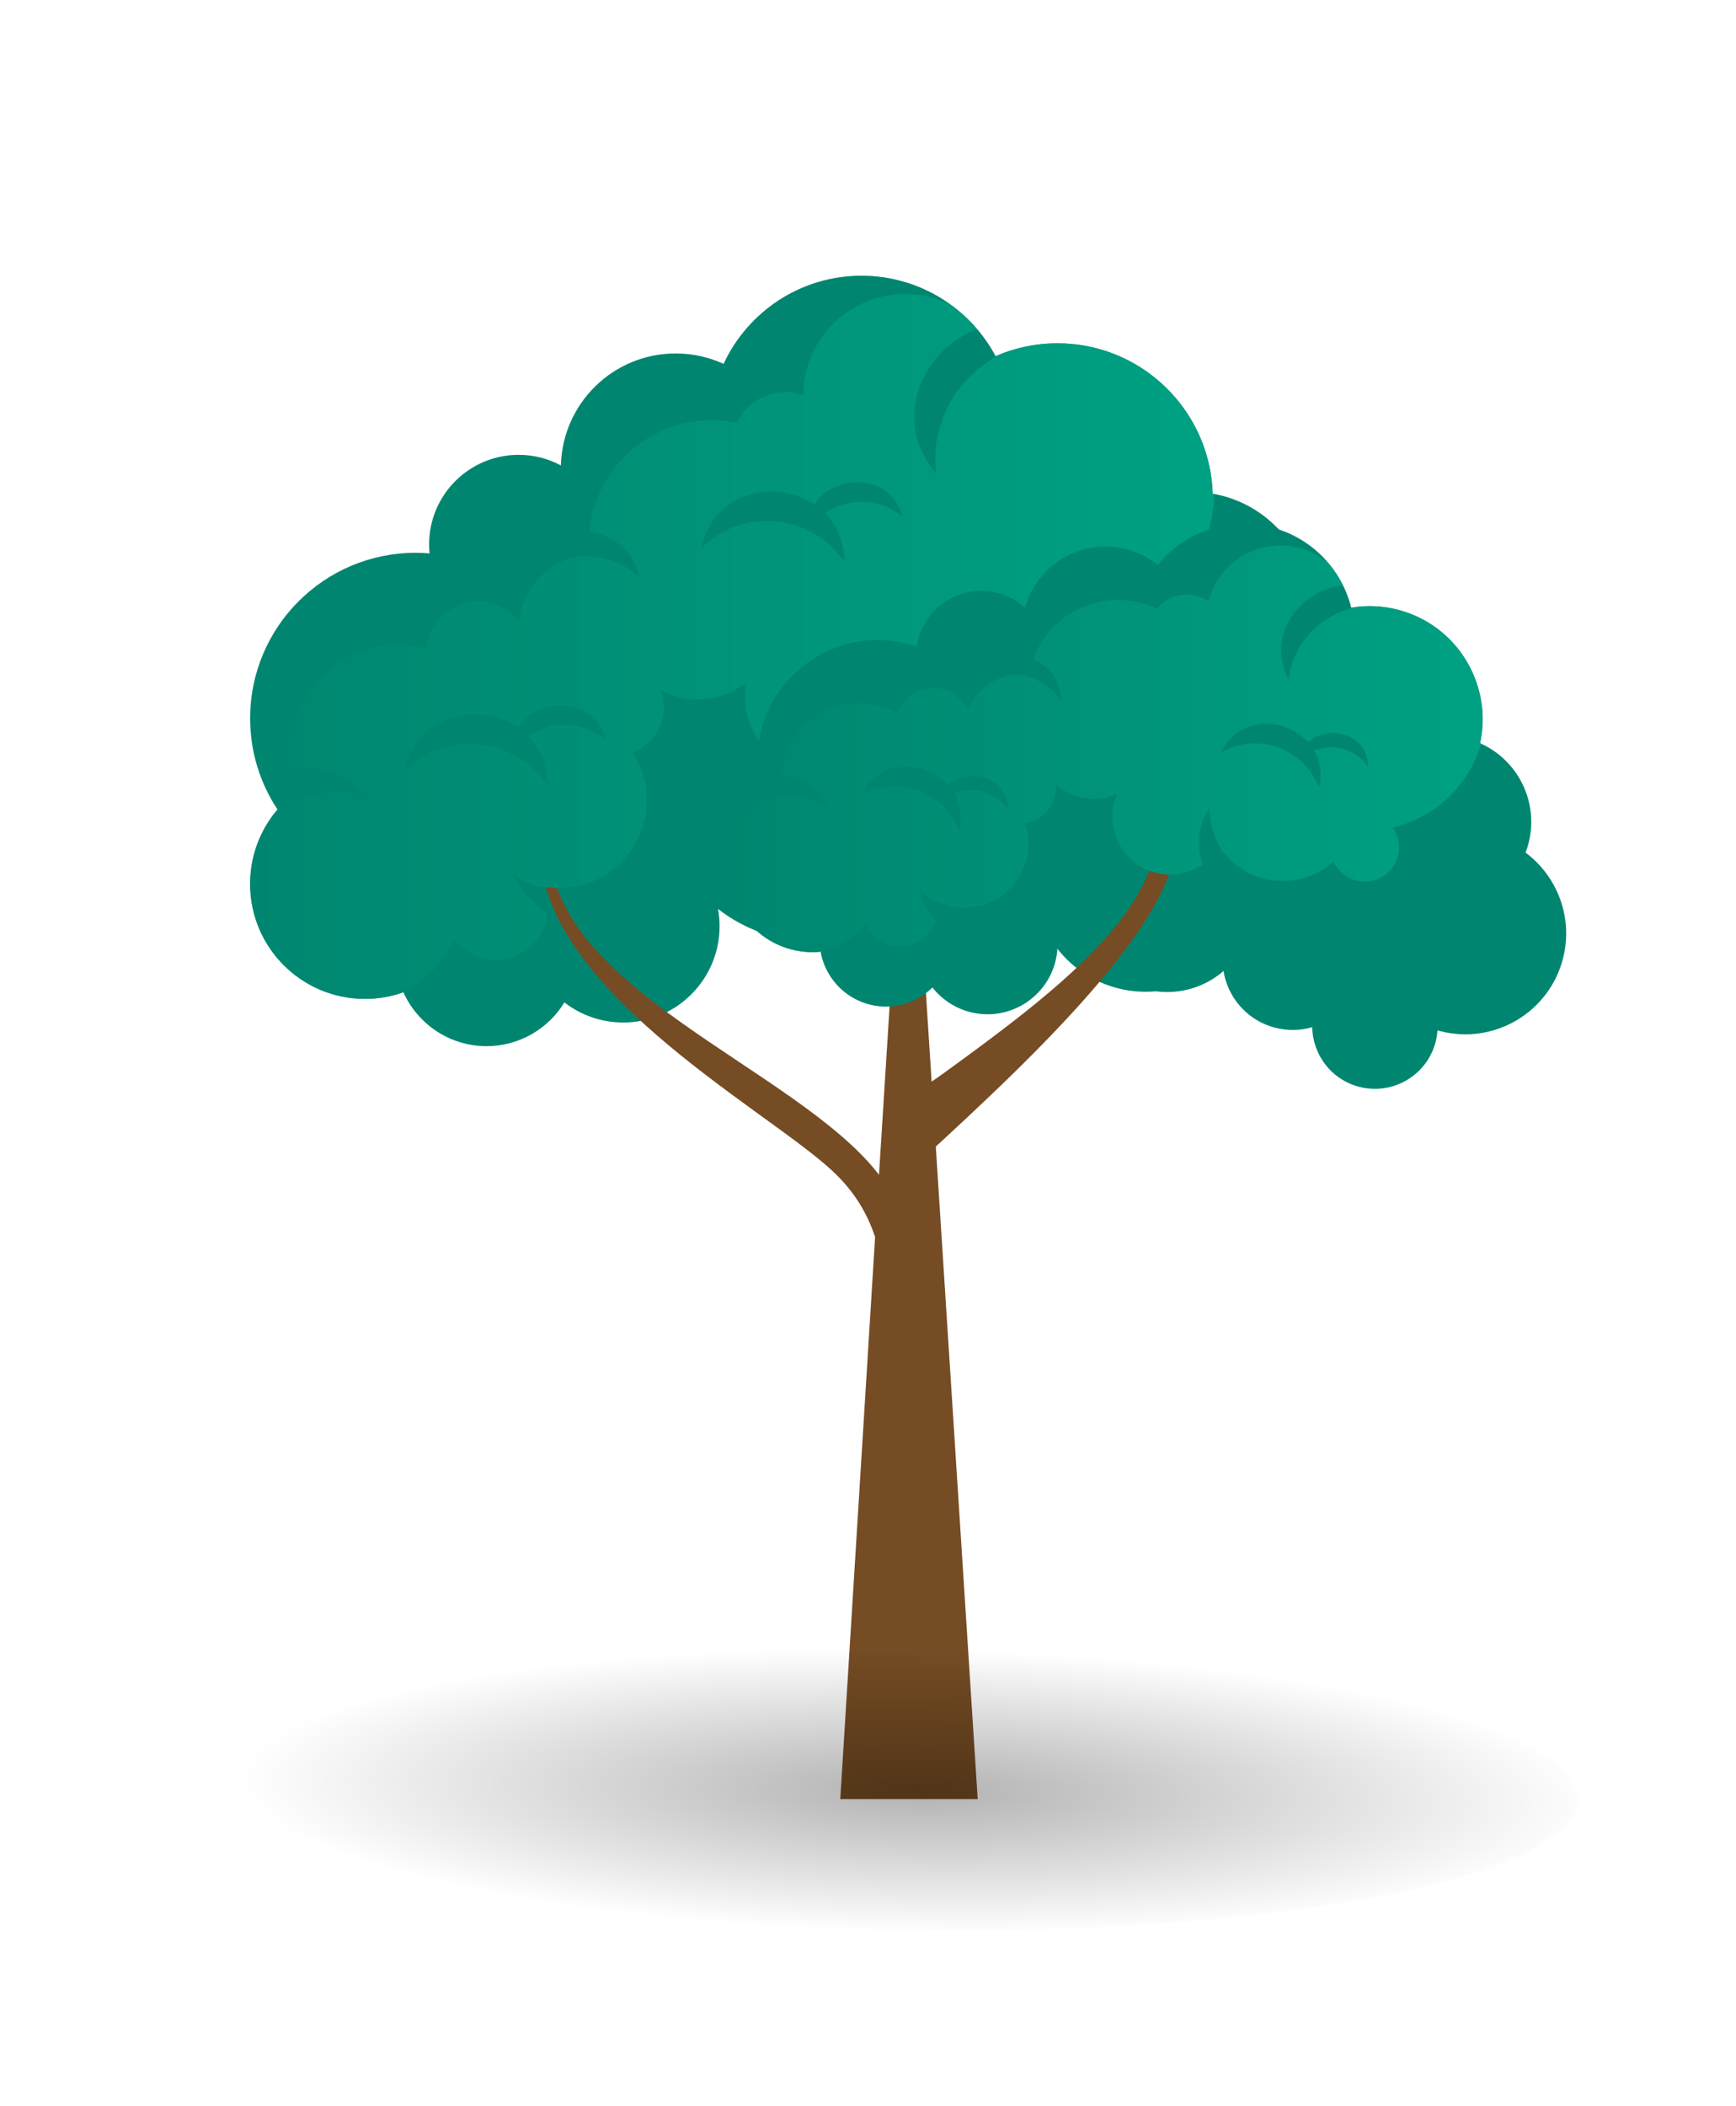
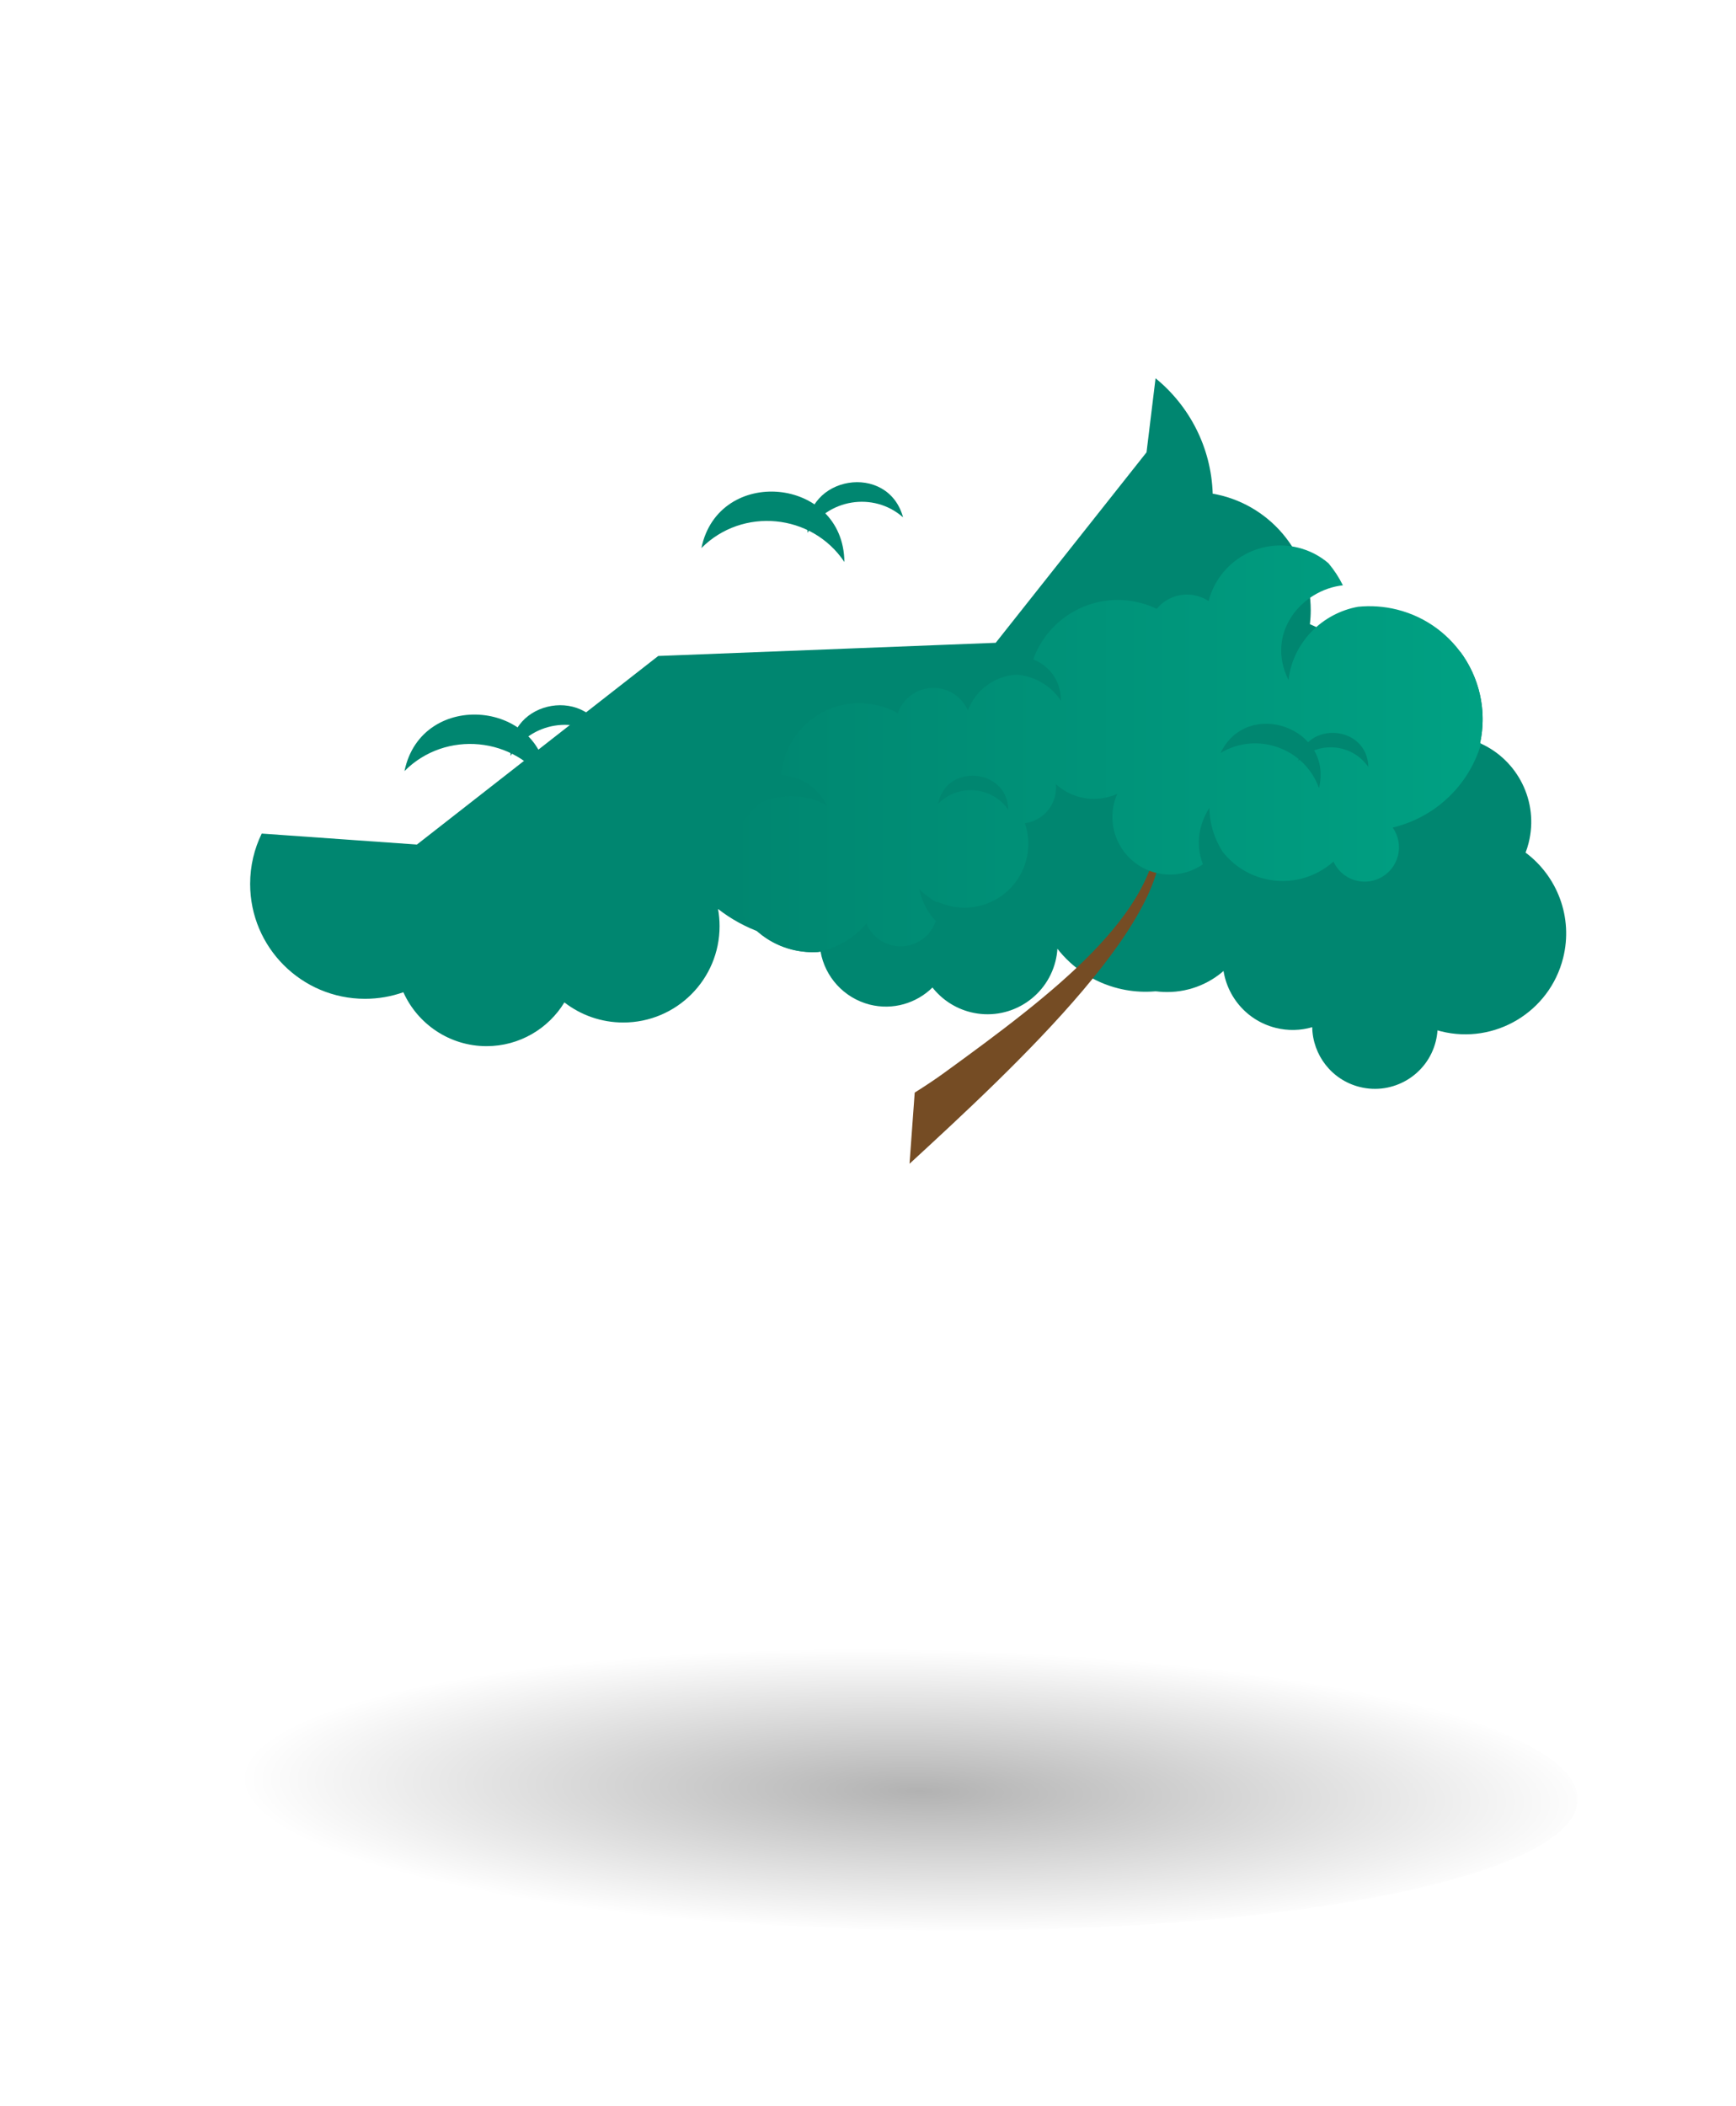
<svg xmlns="http://www.w3.org/2000/svg" version="1.1" x="0px" y="0px" viewBox="0 0 338.41 410.46" style="enable-background:new 0 0 338.41 410.46;" xml:space="preserve">
  <style type="text/css">
	.st0{fill:#EBD8EA;}
	.st1{opacity:0.3;fill-rule:evenodd;clip-rule:evenodd;fill:#9CECFF;}
	.st2{fill-rule:evenodd;clip-rule:evenodd;fill:#FDEED6;}
	.st3{opacity:0.3;fill:#9CECFF;}
	.st4{opacity:0.3;fill:#99D179;}
	.st5{fill-rule:evenodd;clip-rule:evenodd;fill:#EBD8EA;}
	.st6{fill:url(#SVGID_1_);}
	.st7{fill:url(#SVGID_00000017485630874504545220000003605008285576915861_);}
	.st8{fill:url(#SVGID_00000096049088903468738100000016660144911944443069_);}
	.st9{opacity:0.5;fill:#FFFFFF;}
	.st10{fill:#C9F0FF;}
	.st11{fill:none;stroke:#000000;stroke-width:3;stroke-miterlimit:10;}
	.st12{fill:#9B9A9A;}
	.st13{fill:url(#SVGID_00000111163022129337162560000011694441577985269917_);}
	.st14{fill:url(#SVGID_00000133531292438151803280000000597724076698259329_);}
	.st15{fill:url(#SVGID_00000058555221801186263500000005946325846169260182_);}
	.st16{fill:#EC0000;}
	.st17{fill:url(#SVGID_00000116919760653392177410000005271726619018113696_);}
	.st18{fill:#B0CD58;}
	.st19{fill:url(#SVGID_00000147211688517521566830000017773715527629434252_);}
	.st20{fill:#754311;}
	.st21{fill:url(#SVGID_00000069381465381212132240000013182583373713772953_);}
	.st22{fill:url(#SVGID_00000131364073708911085600000007314269023062848941_);}
	.st23{fill:url(#SVGID_00000142875255996318065360000002898089742676149679_);}
	.st24{fill:url(#SVGID_00000084504820440801583530000007011849346509046680_);}
	.st25{fill:url(#SVGID_00000049219619665650605580000007353622687442627481_);}
	.st26{fill:url(#SVGID_00000042729897364031499890000009736269101039122075_);}
	.st27{fill:url(#SVGID_00000130646941115173005090000003044364910990188734_);}
	.st28{fill:url(#SVGID_00000054233288491078970960000006973240551728940707_);}
	.st29{fill:url(#SVGID_00000083803996112403160290000010852325357180176264_);}
	.st30{fill:url(#SVGID_00000176004020782318289510000017448751124096522683_);}
	.st31{fill:url(#SVGID_00000121276552576994367400000017176305219314490276_);}
	.st32{fill:url(#SVGID_00000008855619843471673270000008976294040887770774_);}
	.st33{fill:url(#SVGID_00000067941605180445542800000004620559416317832610_);}
	.st34{fill:url(#SVGID_00000128447913863653665450000012572383078409860480_);}
	.st35{fill:url(#SVGID_00000095333946724416415490000001760477422405772974_);}
	.st36{fill:url(#SVGID_00000164494828865782387680000004491050986241639046_);}
	.st37{fill:url(#SVGID_00000167372351643305833630000011829076034961548180_);}
	.st38{fill:#FDEED6;}
	.st39{fill-rule:evenodd;clip-rule:evenodd;fill:#C9EFFF;}
	.st40{fill-rule:evenodd;clip-rule:evenodd;fill:#F3AB9C;}
	.st41{fill-rule:evenodd;clip-rule:evenodd;}
	.st42{fill-rule:evenodd;clip-rule:evenodd;fill:#E4AD8A;}
	.st43{fill-rule:evenodd;clip-rule:evenodd;fill:#F39910;}
	.st44{fill-rule:evenodd;clip-rule:evenodd;fill:#EC0000;}
	.st45{fill-rule:evenodd;clip-rule:evenodd;fill:#FFFFFF;}
	.st46{fill:url(#SVGID_00000076604825111155860990000003350113403541546626_);}
	.st47{fill:url(#SVGID_00000010994639630789757970000010101666264684679049_);}
	.st48{fill:#744110;}
	.st49{fill:#FFFFFF;}
	.st50{fill:#AD7C4F;}
	.st51{fill:url(#SVGID_00000183245300911593458960000004101089617622494857_);}
	.st52{fill:#1D1D1B;}
	.st53{fill:#F39910;}
	.st54{fill:url(#SVGID_00000183212700265407151320000013110323926147535291_);}
	.st55{fill:url(#SVGID_00000164477580341389931940000002413267310744985534_);}
	.st56{fill:url(#SVGID_00000049941707784673435630000014314766791165500038_);}
	.st57{fill:url(#SVGID_00000073691084844911118170000010100741843734544262_);}
	.st58{fill:url(#SVGID_00000165939925259239904820000007986642525082766524_);}
	.st59{fill:url(#SVGID_00000008110232171413680490000018081283814256702389_);}
	.st60{fill:#DADADA;}
	.st61{fill:#8B1881;}
	.st62{fill:#00A183;}
	.st63{clip-path:url(#SVGID_00000053522645582478141790000014615148760280350606_);}
	.st64{fill:#E4AD8A;}
	.st65{clip-path:url(#SVGID_00000026874930366227382640000010497326009869014148_);}
	.st66{fill:#333333;}
	.st67{fill:#FF0000;}
	.st68{fill:#CCCCCC;}
	.st69{clip-path:url(#SVGID_00000010308958939472464530000015145318370512162710_);}
	.st70{clip-path:url(#SVGID_00000146497919273486594760000000939220635990911414_);}
	.st71{fill:url(#SVGID_00000047058703116685583280000010207160835535375512_);}
	.st72{fill:url(#SVGID_00000093884057858111896250000008977669229010045065_);}
	.st73{fill:#F4A680;}
	.st74{fill:none;}
	.st75{fill:#E6E6E6;}
	.st76{fill:#C6C2C2;}
	.st77{fill:#E8E8E8;}
	.st78{fill:#808080;}
	.st79{fill:#925F32;}
	.st80{display:none;fill:#151C28;}
	.st81{fill:#27324D;}
	.st82{fill:#1D293F;}
	.st83{enable-background:new    ;}
	.st84{fill:#B7B6B6;}
	.st85{fill:#4D4D4D;}
	.st86{fill:#2A3756;}
	.st87{fill:#C7C9C9;}
	.st88{fill:#5E72BC;}
	.st89{fill:#4A990D;}
	.st90{fill:#EDD600;}
	.st91{fill:#F2F2F2;}
	.st92{fill:#1139A8;}
	.st93{fill:url(#SVGID_00000114039475379160064570000016761105597770576062_);}
	.st94{fill:url(#SVGID_00000050651263040599704860000017138774333179539083_);}
	.st95{fill:#71706F;}
	.st96{fill:url(#SVGID_00000031922457692219573110000017558890083168503955_);}
	.st97{fill:url(#SVGID_00000145766324211416566860000009602027722422683778_);}
	.st98{fill:#008000;}
	.st99{fill:#565656;}
	.st100{fill:#FFBA93;}
	.st101{fill:#800080;}
	.st102{opacity:0.15;fill:#1C1A1A;enable-background:new    ;}
	.st103{fill:#AA775E;}
	.st104{fill:#754C24;}
	.st105{fill:url(#SVGID_00000021808851478621623720000004531008307650256001_);}
	.st106{fill:url(#XMLID_00000085944785765247942080000008223891366445492619_);}
	.st107{fill:url(#XMLID_00000017491552506427350090000004568507939488037504_);}
	.st108{fill:url(#XMLID_00000124159610076922322790000007332491351474547890_);}
	.st109{fill:url(#XMLID_00000100363253177450176760000015476319884163309973_);}
	.st110{fill:url(#XMLID_00000002352268737267032240000003651769440596526771_);}
	.st111{fill:url(#SVGID_00000063621941362064540450000016770454103423903632_);}
	.st112{fill:url(#XMLID_00000014606941564517270580000005630266213125812909_);}
	.st113{fill:url(#XMLID_00000156579607743275365590000005051039837094975877_);}
	.st114{fill:url(#XMLID_00000036957208998672826070000005944516684771151273_);}
	.st115{fill:url(#XMLID_00000076593761623658308880000002523020313061250479_);}
	.st116{fill:url(#XMLID_00000151534042188231981410000003615340769762711474_);}
	.st117{fill:url(#SVGID_00000143580724881809644100000001842651361248820665_);}
	.st118{fill:url(#SVGID_00000093160266053529255560000006247181023189455530_);}
	.st119{fill:url(#SVGID_00000178905624452998981160000003775920417523607487_);}
	.st120{fill:url(#XMLID_00000139285272880038565860000007720914091169670310_);}
	.st121{fill:url(#XMLID_00000113317687111434439230000004057836516100956039_);}
	.st122{fill:url(#XMLID_00000081623839065007261520000014741523714185262749_);}
	.st123{fill:url(#XMLID_00000019656621996778227740000014649138538672876175_);}
	.st124{fill:url(#XMLID_00000106109132925476905250000003459583951548925600_);}
	.st125{fill:url(#SVGID_00000062193485690472918520000004624116588970466194_);}
	.st126{fill:url(#XMLID_00000181794338145990845700000013228899092182652837_);}
	.st127{fill:url(#XMLID_00000016770613548667459660000017698150457036154293_);}
	.st128{fill:url(#XMLID_00000115493008590915333190000007280642293139786419_);}
	.st129{fill:url(#XMLID_00000006685552047055021640000006136960839247041685_);}
	.st130{fill:url(#XMLID_00000049927346908264641590000001071389937942989710_);}
	.st131{fill:url(#SVGID_00000127029326569926493510000001780293800098458548_);}
	.st132{fill:none;stroke:#FFFFFF;stroke-width:2;stroke-miterlimit:10;}
	.st133{fill:#79176F;}
	.st134{opacity:0.2;}
	.st135{fill:#707777;}
	.st136{fill:#E1E0E0;}
	.st137{fill:#B2C0CF;}
	.st138{fill:#D14B39;}
	.st139{fill:#575555;}
	.st140{fill:#C6C5C5;}
	.st141{fill:#EDECEC;}
	.st142{fill:#E53429;}
	.st143{fill:#3C3C3B;}
	.st144{clip-path:url(#SVGID_00000112596781259605383520000003991598060683747749_);}
	.st145{fill:#B0CE60;}
	.st146{clip-path:url(#SVGID_00000013896994128621102530000014810536939408873361_);}
	.st147{fill:url(#SVGID_00000176018617019758815900000000090170108968064948_);}
	.st148{fill-rule:evenodd;clip-rule:evenodd;fill:#1D1D1B;}
	.st149{fill-rule:evenodd;clip-rule:evenodd;fill:#5F5938;}
	.st150{fill-rule:evenodd;clip-rule:evenodd;fill:#EBE59F;}
	.st151{fill-rule:evenodd;clip-rule:evenodd;fill:#D7D08D;}
	.st152{fill-rule:evenodd;clip-rule:evenodd;fill:#B2AA6F;}
	.st153{fill-rule:evenodd;clip-rule:evenodd;fill:#D8D8D8;}
	.st154{fill-rule:evenodd;clip-rule:evenodd;fill:#C5C5C4;}
	.st155{fill-rule:evenodd;clip-rule:evenodd;fill:#858585;}
	
		.st156{clip-path:url(#SVGID_00000094599365833540547980000017031190623569307789_);fill-rule:evenodd;clip-rule:evenodd;fill:#EC0000;}
	
		.st157{clip-path:url(#SVGID_00000079462198673432743310000012481909282335830145_);fill-rule:evenodd;clip-rule:evenodd;fill:#EC0000;}
	.st158{fill:#638E59;}
	.st159{fill:url(#SVGID_00000075856665030704977590000013850900797698847648_);}
	.st160{fill:url(#SVGID_00000083060450245490892820000003390660684540210821_);}
	.st161{fill:#368DBC;}
	.st162{fill:url(#SVGID_00000092415630963611147650000008029859923945237404_);}
	.st163{fill:#FFFFFF;stroke:#000000;stroke-width:3;stroke-miterlimit:10;}
	.st164{fill:url(#SVGID_00000147212553445025355910000015490886696110122167_);}
	.st165{fill:url(#SVGID_00000176024410792231158700000011629190841724386992_);}
	.st166{fill:#B3B3B3;}
	.st167{fill:#FFFFFF;stroke:#4D4D4D;stroke-width:5;stroke-miterlimit:10;}
	.st168{fill:url(#SVGID_00000115475214684604398490000004286190081623578249_);}
	.st169{fill:url(#SVGID_00000090266609601733036800000001538612301181664658_);}
	.st170{fill:url(#SVGID_00000110433675441848719370000015301401297813589687_);}
	.st171{fill:url(#SVGID_00000179646502207563484400000004654862174663766934_);}
	.st172{fill:url(#SVGID_00000098202190093797278270000014028251562965933502_);}
	.st173{fill:url(#SVGID_00000081621949822356006950000007856715885097054363_);}
	.st174{fill:url(#SVGID_00000081611613454883370090000000898777853309238181_);}
	.st175{fill:url(#SVGID_00000005267920635513579310000000226785166806406039_);}
	.st176{fill:url(#SVGID_00000009565509797625948910000009986517287110238094_);}
	.st177{fill:url(#SVGID_00000145767727679304682630000018330531950042355102_);}
	.st178{clip-path:url(#SVGID_00000121241061967922526440000016171427162123898546_);}
	.st179{fill:url(#SVGID_00000181065726880136989320000015486883205934750090_);}
	.st180{fill-rule:evenodd;clip-rule:evenodd;fill:#ECC7B4;}
	.st181{fill:url(#SVGID_00000169560222695225197570000002256706602676666240_);}
	.st182{fill:#A65D4A;}
	.st183{fill:#B3824C;}
	.st184{clip-path:url(#SVGID_00000121241061967922526440000016171427162123898546_);fill:#F39910;}
	
		.st185{clip-path:url(#SVGID_00000121241061967922526440000016171427162123898546_);fill:url(#SVGID_00000114049230266808521840000014254264563652052104_);}
	.st186{fill:#F37E08;}
	.st187{fill:#BD5018;}
	.st188{fill:#872A22;}
	.st189{fill:#583029;}
	.st190{fill:#8B462C;}
	.st191{fill:url(#SVGID_00000089535551554290433270000001574837851104100001_);}
	.st192{fill:url(#SVGID_00000157995012675050340820000006011824627810125465_);}
	.st193{fill:url(#SVGID_00000133493590783208038310000000329359340514796478_);}
	.st194{fill:url(#SVGID_00000116942015309362895600000005800872179868437401_);}
	.st195{clip-path:url(#SVGID_00000026870961229131532640000009728410837268364939_);}
	.st196{fill:#FFC18A;}
	.st197{fill:none;stroke:#FF6F61;stroke-width:2.784;stroke-miterlimit:10;}
	.st198{fill:#FFB98D;}
	.st199{clip-path:url(#SVGID_00000008843673579337595710000016096214522188408966_);}
	.st200{fill:none;stroke:#FF6F61;stroke-width:1.774;stroke-miterlimit:10;}
	.st201{fill:url(#SVGID_00000053522960080009866800000014954023940261459608_);}
	.st202{fill-rule:evenodd;clip-rule:evenodd;fill:#F3AE91;}
	.st203{fill:#F3AE91;}
	.st204{fill:#FFFFFF;stroke:#808080;stroke-width:6;stroke-miterlimit:10;}
	.st205{fill:url(#SVGID_00000081637659012521771060000014901996530610434944_);}
	.st206{fill:url(#SVGID_00000027575124901310472940000005175898116426434738_);}
	.st207{fill:url(#SVGID_00000112593703818229234300000006269792837365346972_);}
	.st208{fill:url(#SVGID_00000044865978031677805810000006227867385828434819_);}
	.st209{fill:#666666;}
	.st210{fill:#999999;}
	.st211{fill:url(#SVGID_00000177460527825180826350000000597956032859129512_);}
	.st212{fill:url(#SVGID_00000037653896067436053700000003752243067177374616_);}
	.st213{fill:url(#SVGID_00000052068509361533808700000014568072870116876422_);}
	.st214{fill:url(#SVGID_00000100380280848123204000000008114237995440782472_);}
	.st215{clip-path:url(#SVGID_00000163065068239514800740000009272741824624694449_);}
	.st216{fill:#603813;}
	.st217{fill:url(#SVGID_00000036213340257780788490000011335590888117744570_);}
	.st218{fill:url(#SVGID_00000131338652405356055250000004850036015944620683_);}
	.st219{fill:url(#SVGID_00000000183645755343475750000017491675550416421551_);}
	.st220{clip-path:url(#SVGID_00000070811628249426198770000013853987901893073331_);}
	.st221{fill:#F2F2F2;stroke:#4D4D4D;stroke-width:4.209;stroke-miterlimit:10;}
	.st222{fill:none;stroke:#808080;stroke-width:0.902;stroke-miterlimit:10;}
	.st223{fill:#C69C6D;}
	.st224{fill:#6B0080;}
	.st225{fill:none;stroke:#000000;stroke-width:5;stroke-miterlimit:10;}
	.st226{fill:none;stroke:#000000;stroke-width:5.411;stroke-miterlimit:10;}
	.st227{fill:#C7C0B6;}
	.st228{fill:#F0E5DB;}
	.st229{fill:#EDE4D9;}
	.st230{fill:#BAB4AA;}
	.st231{fill:#9E9380;}
	.st232{fill:none;stroke:#000000;stroke-width:2.635;stroke-miterlimit:10;}
	.st233{fill:#008670;}
	.st234{fill:none;stroke:#000000;stroke-width:4.434;stroke-miterlimit:10;}
	.st235{fill:url(#SVGID_00000134228299358058902750000000109913897709813121_);}
	.st236{fill:url(#SVGID_00000121262101034209215750000009068477047065744570_);}
	.st237{fill:url(#SVGID_00000122695994880458167490000004029354378411092920_);}
	.st238{fill:url(#SVGID_00000026160472724685129150000008992001188741919905_);}
	.st239{fill:url(#SVGID_00000082349368262411483850000013257872789015758783_);}
	.st240{fill:url(#SVGID_00000168830848006004452970000004106055467724249482_);}
	.st241{fill:#FFFFFF;stroke:#000000;stroke-width:5;stroke-miterlimit:10;}
	.st242{fill:#562070;}
	.st243{fill:url(#SVGID_00000033328327844636172320000013816753630877318792_);}
	.st244{fill:url(#SVGID_00000140694996051282110910000018400293202041302676_);}
	
		.st245{clip-path:url(#SVGID_00000019648057811950636060000018115214871660439464_);fill-rule:evenodd;clip-rule:evenodd;fill:#C9EFFF;}
	.st246{clip-path:url(#SVGID_00000019648057811950636060000018115214871660439464_);}
	.st247{fill:url(#SVGID_00000148650853053926442780000017222407907202855811_);}
	.st248{fill:url(#SVGID_00000133508707805977730330000018185811555675731848_);}
	.st249{fill:#F5F5F5;}
	.st250{opacity:0.25;fill:#221F20;}
	.st251{fill:#7D5C40;}
	.st252{fill:#C6C6C5;}
	.st253{fill:#EFEFEF;}
	.st254{opacity:0.25;}
	.st255{fill:#221F20;}
	.st256{fill:#2F374C;stroke:#5C6272;stroke-width:1.825;stroke-miterlimit:10;}
	.st257{fill:none;stroke:#5C6272;stroke-width:1.825;stroke-miterlimit:10;}
	.st258{clip-path:url(#SVGID_00000164473165384641627050000017925736408693492100_);}
	.st259{fill:#74A869;}
	.st260{clip-path:url(#SVGID_00000005965697444474132240000018276387854851371189_);}
	.st261{fill:url(#SVGID_00000108991129987120654520000003394345854994548375_);}
	.st262{fill:url(#SVGID_00000005954052253413565090000002123656408644207766_);}
	.st263{clip-path:url(#SVGID_00000061461306905253778810000001000034190850157699_);}
	.st264{fill:url(#SVGID_00000158003200895264134250000018350407626887806856_);}
	
		.st265{clip-path:url(#SVGID_00000019648057811950636060000018115214871660439464_);fill-rule:evenodd;clip-rule:evenodd;fill:none;}
	.st266{fill:none;stroke:#FFFFFF;stroke-width:3.028;stroke-linecap:round;stroke-linejoin:round;stroke-miterlimit:10;}
	.st267{fill:#9C9B9B;}
	.st268{fill:#2F374C;stroke:#5C6272;stroke-width:0.977;stroke-miterlimit:10;}
	.st269{fill:none;stroke:#5C6272;stroke-width:0.977;stroke-miterlimit:10;}
	.st270{clip-path:url(#SVGID_00000067942034705162216050000009140955625164289166_);}
	.st271{clip-path:url(#SVGID_00000016794459574835037080000010602535330318267284_);}
	.st272{clip-path:url(#SVGID_00000044146146799188718800000014713823893661842828_);}
	.st273{clip-path:url(#SVGID_00000000913078435492467360000001931906791990967480_);}
	.st274{clip-path:url(#SVGID_00000120544225439255251680000006736647185602899346_);}
	.st275{fill:url(#SVGID_00000097463339172362014990000017042281412431109267_);}
	.st276{fill:url(#SVGID_00000126315969629139319990000007069526529018549682_);}
	.st277{fill:#00A183;stroke:#000000;stroke-width:3;stroke-miterlimit:10;}
	.st278{fill:#EC0000;stroke:#000000;stroke-width:3;stroke-miterlimit:10;}
	.st279{fill:#B3DBCC;stroke:#000000;stroke-width:3;stroke-miterlimit:10;}
	.st280{fill:#008670;stroke:#000000;stroke-width:3;stroke-miterlimit:10;}
	.st281{clip-path:url(#SVGID_00000176764556564479199670000001169693104621878927_);}
	.st282{fill:#575756;}
	.st283{clip-path:url(#SVGID_00000000929680886180421470000015760896148050057880_);}
	.st284{fill:#2F374C;stroke:#5C6272;stroke-width:0.564;stroke-miterlimit:10;}
	.st285{fill:none;stroke:#5C6272;stroke-width:0.564;stroke-miterlimit:10;}
	.st286{clip-path:url(#SVGID_00000156571391868336702220000005582898716020694188_);}
	.st287{clip-path:url(#SVGID_00000003795842452867226900000013671468198094739885_);}
	.st288{clip-path:url(#SVGID_00000003063286000663528760000012608500125579473582_);}
	.st289{fill:url(#SVGID_00000028325658382899949110000010458081570046429585_);}
	.st290{fill:url(#SVGID_00000000203514525797445330000017918137762185809337_);}
	.st291{fill:url(#SVGID_00000003807366736997036480000013170814083132393350_);}
	.st292{fill-rule:evenodd;clip-rule:evenodd;fill:#E6E6E6;}
	.st293{fill-rule:evenodd;clip-rule:evenodd;fill:none;}
	.st294{fill:url(#SVGID_00000096769491013506457290000012080573391849994116_);}
	.st295{fill:url(#SVGID_00000169557325547401492940000010766114657019293338_);}
	.st296{fill:url(#SVGID_00000029757878878663154400000013068074823661865655_);}
	.st297{fill-rule:evenodd;clip-rule:evenodd;fill:#F2F2F2;}
	.st298{fill-rule:evenodd;clip-rule:evenodd;fill:#8B1881;}
	.st299{fill-rule:evenodd;clip-rule:evenodd;fill:#B3824C;}
	.st300{fill-rule:evenodd;clip-rule:evenodd;fill:#925F32;}
	.st301{clip-path:url(#SVGID_00000054959750763084245760000005424835695655484056_);}
	.st302{fill:url(#SVGID_00000024684202435641433700000013554481764213013163_);}
	.st303{fill:url(#SVGID_00000033338330403672455750000009154925061664423353_);}
	.st304{fill:url(#SVGID_00000093866739336053106040000013750001215023768738_);}
	.st305{fill:url(#SVGID_00000123420651383948400190000007516892503861217463_);}
	.st306{fill:url(#SVGID_00000002344258775035254200000001657606465236171141_);}
	.st307{fill:url(#SVGID_00000064350548113813201400000013689782519296221335_);}
	.st308{clip-path:url(#SVGID_00000165222774641536009570000015474686688263928968_);}
	.st309{fill:url(#SVGID_00000069372004414706083180000013271270590980817564_);}
	.st310{fill:url(#SVGID_00000153672771600730400570000012070136832752266160_);}
	.st311{clip-path:url(#SVGID_00000145017419464908605230000012321741715978426276_);}
	.st312{fill:url(#SVGID_00000106122729103851347910000005618909466690092169_);}
	.st313{clip-path:url(#SVGID_00000003089511785447846090000015260470733059893670_);}
	.st314{fill:url(#SVGID_00000070079499670726225120000016304351136903605395_);}
	.st315{clip-path:url(#SVGID_00000061432439088433926160000002935845061662028691_);}
	.st316{fill:url(#SVGID_00000013194197951278639140000001557088655261957055_);}
	.st317{fill:url(#SVGID_00000025438536915292440060000008688273682448329148_);}
	.st318{clip-path:url(#SVGID_00000103223596715783619960000010834399216386740671_);}
	.st319{fill:#0098D4;}
	.st320{fill:#DECA12;}
	.st321{fill:#D8D8D8;}
	.st322{fill:none;stroke:#FF8B00;stroke-width:5.231;stroke-linejoin:round;stroke-miterlimit:10;}
	.st323{fill:#FF8B00;}
	.st324{fill:#E5E5E5;}
	.st325{fill:#B2B2B2;}
	.st326{fill:url(#SVGID_00000004513827359154315830000010840150673565868199_);}
	.st327{fill:#404041;}
	.st328{fill:none;stroke:#F39910;stroke-width:4.576;stroke-miterlimit:10;}
	.st329{fill:none;stroke:#800080;stroke-width:4.576;stroke-linecap:round;stroke-miterlimit:10;}
	.st330{opacity:0.3;fill:url(#SVGID_00000047759907840552179110000000254513779293095602_);}
	.st331{opacity:0.3;fill:url(#SVGID_00000065758546900788849690000009187751355399427234_);}
	.st332{fill-rule:evenodd;clip-rule:evenodd;fill:#DB9900;}
	.st333{fill-rule:evenodd;clip-rule:evenodd;fill:#FF9E55;}
	.st334{fill:#677980;}
	.st335{opacity:0.2;fill:#6B0080;}
	.st336{fill:#7D4895;}
	.st337{fill:none;stroke:#B3B3B3;stroke-width:4.181;stroke-linecap:round;stroke-miterlimit:10;}
	.st338{fill:url(#SVGID_00000119798418825391447480000016998429613341695395_);}
	.st339{fill:#65390B;}
	.st340{fill:#E5352C;}
	.st341{fill:url(#SVGID_00000178889706733368724160000006934033726831015328_);}
	.st342{fill:#744212;}
	.st343{fill:#C1534D;}
	.st344{fill:none;stroke:#FF8B00;stroke-width:5.667;stroke-linejoin:round;stroke-miterlimit:10;}
	.st345{clip-path:url(#SVGID_00000108301795657395321680000004710321339690216609_);}
	.st346{fill:url(#SVGID_00000115503950919600368300000006170965390214335378_);}
	.st347{fill:url(#SVGID_00000011007891813442165710000010439309392571730873_);}
	.st348{fill:none;stroke:#000000;stroke-width:2;stroke-miterlimit:10;}
	.st349{fill:#FFFFFF;stroke:#000000;stroke-width:2;stroke-miterlimit:10;}
	.st350{fill:url(#SVGID_00000098925788195661488710000016001691746550287007_);}
	.st351{fill:url(#SVGID_00000108293981424816257670000010263146402601043116_);}
	.st352{fill:url(#SVGID_00000094581639433517174060000015233838515531326106_);}
	.st353{fill:url(#SVGID_00000164505868167577013860000004410169420712619160_);}
	.st354{fill:url(#SVGID_00000139270771467287861200000016618735272530453693_);}
	.st355{fill:url(#SVGID_00000062891408227138354260000001954911179975433382_);}
	.st356{fill:url(#SVGID_00000022546593916266984670000016410793545843898283_);}
	.st357{fill:url(#SVGID_00000052069125488927255110000003309541417930414722_);}
	.st358{fill:url(#SVGID_00000064322692110379719860000006694607696359956365_);}
	.st359{fill:url(#SVGID_00000132070730864137460720000000861927898249052843_);}
	.st360{fill:url(#SVGID_00000170977249930907572400000016354305086017251256_);}
	.st361{fill:url(#SVGID_00000023990186158503130060000017936253136231335350_);}
	.st362{fill:url(#SVGID_00000176014482539896398780000000397650480333584820_);}
	.st363{fill:url(#SVGID_00000162329254834986002320000002915269095052414867_);}
	.st364{fill:url(#SVGID_00000052798315918655684310000012123694954661330848_);}
	.st365{fill:url(#SVGID_00000098197399371236480900000001014987710064195241_);}
	.st366{fill:url(#SVGID_00000098909768400133567280000002404503806025527424_);}
	.st367{fill:url(#SVGID_00000070102696592285781500000002168465513253183625_);}
	.st368{fill:url(#SVGID_00000106126360212331971080000004177894954676945309_);}
	.st369{fill:url(#SVGID_00000000910334202333846210000010988953148375262350_);}
	.st370{fill:url(#SVGID_00000103262354462086168810000004955913893486616461_);}
	.st371{fill:url(#SVGID_00000000938540908395054780000008740507728415562388_);}
	.st372{fill:url(#SVGID_00000016762189483935183100000009229863485362205347_);}
	.st373{fill:url(#SVGID_00000106133297821815064960000014253704525254444683_);}
	.st374{fill:url(#SVGID_00000144333404209297680470000016717172533523457195_);}
	.st375{fill:url(#SVGID_00000180355024566551383580000005003022838792559806_);}
	.st376{fill:url(#SVGID_00000130638056752761601660000016776069088528893366_);}
	.st377{fill:url(#SVGID_00000027596519696194644080000005710581450553668018_);}
	.st378{fill:url(#SVGID_00000022542285975404163370000009157577412455334030_);}
	.st379{fill:url(#SVGID_00000016776529525306961420000001018165086147250319_);}
	.st380{fill:url(#SVGID_00000010312437319098607700000008931269378136412592_);}
	.st381{fill:url(#SVGID_00000010303404464922691980000001196050690552847242_);}
	.st382{fill:url(#SVGID_00000031170300440071679910000001872930216563281819_);}
	.st383{fill:url(#SVGID_00000159455677879682915170000013421333376753346439_);}
	.st384{fill:url(#SVGID_00000013886589962078789800000008547610445562054555_);}
	.st385{fill:url(#SVGID_00000127028245420940806240000006088989669332010905_);}
	.st386{fill:url(#SVGID_00000126321948895937367400000012173040935116573362_);}
	.st387{fill:url(#SVGID_00000170274599125649273470000005649389585221329029_);}
	.st388{fill:url(#SVGID_00000116201910515008031410000005785137929323092397_);}
	.st389{fill:url(#SVGID_00000007430111410246815990000008228368749961434813_);}
	.st390{fill:url(#SVGID_00000155833336686250060210000012671223968351770030_);}
	.st391{fill:#404041;stroke:#B2B2B2;stroke-width:0;stroke-miterlimit:10;}
	.st392{opacity:0.3;fill:url(#SVGID_00000002372903474416209820000001935978715530820500_);}
	.st393{fill:#CDA700;}
	.st394{fill:none;stroke:#B2B2B2;stroke-width:2;stroke-linecap:round;stroke-miterlimit:10;}
	.st395{clip-path:url(#SVGID_00000013152469175765834500000016976576675935380130_);}
	.st396{fill:url(#SVGID_00000114039857654068594160000007816064533780107671_);}
	.st397{fill:url(#SVGID_00000072278253261296451390000017479274784421608106_);}
	.st398{fill:url(#SVGID_00000181082771664879283030000005179171374132580750_);}
	.st399{fill-rule:evenodd;clip-rule:evenodd;fill:#4D4D4D;}
	.st400{fill-rule:evenodd;clip-rule:evenodd;fill:#8C6239;}
	.st401{fill-rule:evenodd;clip-rule:evenodd;fill:#9B9A9A;}
	.st402{fill-rule:evenodd;clip-rule:evenodd;fill:#008670;}
	.st403{fill-rule:evenodd;clip-rule:evenodd;fill:#754C24;}
	.st404{fill-rule:evenodd;clip-rule:evenodd;fill:url(#SVGID_00000044175538126585432610000000494285957294185402_);}
	.st405{fill-rule:evenodd;clip-rule:evenodd;fill:url(#SVGID_00000117664966841756057470000012337701409269908391_);}
	.st406{fill:url(#SVGID_00000157993179523394346490000000109605767799776696_);}
	.st407{fill:url(#SVGID_00000044899307546539538960000018277457438833021590_);}
	.st408{fill:url(#SVGID_00000132071453184008283790000016000459030302716833_);}
	.st409{fill:url(#XMLID_00000153694278268352713420000008624477725209798802_);}
	.st410{fill:url(#XMLID_00000090271617184178225600000006928144510203434131_);}
	.st411{fill:url(#XMLID_00000067204933698141375950000011925470899910322871_);}
	.st412{fill:url(#XMLID_00000094577372426141250230000002158398225910532030_);}
	.st413{fill:url(#XMLID_00000075151757885737595700000008159789919762019515_);}
	.st414{fill:url(#XMLID_00000114796073215304951170000006474263886602571698_);}
	.st415{fill:url(#XMLID_00000008128225325738803320000014832220787536442547_);}
	.st416{fill:url(#SVGID_00000115498685956670290190000010580418203900890539_);}
	.st417{fill:url(#XMLID_00000067195030767775119260000008722578542235973302_);}
	.st418{fill:url(#XMLID_00000078738215804987672630000001809809785130682003_);}
	.st419{fill:url(#XMLID_00000104708557043352029030000007527384088759240101_);}
	.st420{fill:url(#XMLID_00000146481057814657926200000002591223058693338540_);}
	.st421{fill:url(#XMLID_00000122694698436188572500000002549647316812400262_);}
	.st422{fill:url(#XMLID_00000126321728257549508720000005704188618658483386_);}
	.st423{fill:url(#XMLID_00000005244469743703063700000002996822805520306598_);}
	.st424{fill:url(#SVGID_00000125603748899814840790000012108056702831272637_);}
	.st425{fill:url(#SVGID_00000149384142075444863830000018035543074283184019_);}
	.st426{fill-rule:evenodd;clip-rule:evenodd;fill:url(#SVGID_00000127752967026780485380000015565647424210349997_);}
	.st427{fill-rule:evenodd;clip-rule:evenodd;fill:url(#SVGID_00000036930376739150959110000006781419354823450506_);}
	.st428{fill-rule:evenodd;clip-rule:evenodd;fill:url(#SVGID_00000062896815698015993730000000182516915166920079_);}
	.st429{fill-rule:evenodd;clip-rule:evenodd;fill:url(#SVGID_00000096779393164853277820000011762697587010784184_);}
	.st430{fill-rule:evenodd;clip-rule:evenodd;fill:url(#SVGID_00000090278940965912846780000006719631434711651985_);}
	.st431{fill-rule:evenodd;clip-rule:evenodd;fill:url(#SVGID_00000128445087235735451960000014511279680440976785_);}
	.st432{fill-rule:evenodd;clip-rule:evenodd;fill:url(#SVGID_00000105390851426982263970000003057006783460593321_);}
	.st433{fill-rule:evenodd;clip-rule:evenodd;fill:url(#SVGID_00000149381405662486877990000004527515107891918239_);}
	.st434{fill:none;stroke:#000000;stroke-width:7;stroke-miterlimit:10;}
</style>
  <g id="hulplijnen">
</g>
  <g id="ondergrond">
</g>
  <g id="teksten">
</g>
  <g id="Laag_4">
</g>
  <g id="Laag_5">
</g>
  <g id="Laag_6">
</g>
  <g id="Laag_7">
    <g>
      <path class="st402" d="M78.63,193.37c-2.34,0.83-4.86,1.28-7.48,1.28c-12.36,0-22.39-10.02-22.39-22.39    c0-3.52,0.81-6.85,2.26-9.81l30.25,2.14l47.04-36.75l65.79-2.57l29.4-37.12l1.76-14.43c6.57,5.36,10.85,13.43,11.14,22.49    c10.85,1.87,19.11,11.33,19.11,22.71c0,0.92-0.06,1.83-0.16,2.73c9.76,4.07,16.62,13.7,16.62,24.93c0,14.91-12.09,27-27,27    c-0.31,0-0.62-0.01-0.92-0.02c0.17,0.97,0.26,1.96,0.26,2.98c0,9.27-7.52,16.79-16.79,16.79c-7.76,0-14.3-5.27-16.22-12.43    c-2.78,1.63-6.01,2.56-9.46,2.56c-8.69,0-16.01-5.92-18.14-13.94c-5.31,8.38-14.67,13.94-25.32,13.94    c-6.94,0-13.33-2.36-18.41-6.32c0.2,1.09,0.3,2.21,0.3,3.36c0,10.36-8.4,18.77-18.77,18.77c-4.32,0-8.31-1.46-11.48-3.92    c-3.12,5.12-8.76,8.53-15.19,8.53C87.63,203.87,81.41,199.56,78.63,193.37z" />
-       <path class="st402" d="M51.02,162.45c0.83-1.69,1.86-3.27,3.07-4.69c-3.37-5.1-5.33-11.2-5.33-17.77    c0-17.82,14.45-32.26,32.26-32.26c0.92,0,1.82,0.04,2.72,0.12c-0.06-0.58-0.09-1.17-0.09-1.76c0-9.64,7.81-17.45,17.45-17.45    c2.98,0,5.78,0.75,8.24,2.06c0.3-12.1,10.21-21.82,22.38-21.82c3.33,0,6.49,0.73,9.33,2.03c4.71-10.14,14.98-17.18,26.89-17.18    c11.31,0,21.14,6.34,26.14,15.67c3.69-1.6,7.77-2.5,12.05-2.5c7.26,0,13.92,2.55,19.13,6.81l-1.76,14.43l-29.4,37.12l-65.79,2.57    L81.27,164.6L51.02,162.45z" />
-       <path class="st403" d="M163.8,350.62l6.79-109.54c-1.85-5.6-4.87-9.74-8.56-13.11c-13.69-12.52-58.19-36.07-56.79-64.36l1.85,0.22    c-0.78,28.82,48.14,44.16,64.26,65.11l4.12-65.4l3.08-0.34l12.04,187.42H163.8z" />
      <g>
        <linearGradient id="SVGID_1_" gradientUnits="userSpaceOnUse" x1="48.762" y1="125.965" x2="236.705" y2="125.965">
          <stop offset="0" style="stop-color:#008670" />
          <stop offset="1" style="stop-color:#00A183" />
        </linearGradient>
-         <path style="fill-rule:evenodd;clip-rule:evenodd;fill:url(#SVGID_1_);" d="M83.15,126.39c0.46-5.16,4.79-9.2,10.07-9.2     c3.25,0,6.14,1.53,7.99,3.92c0.64-5.96,4.85-10.85,10.44-12.5c4.55-0.7,9.4,0.54,13.1,3.92c-1.39-5.46-5.48-8.34-9.91-8.95     c1.21-12.16,11.47-21.67,23.95-21.67c1.66,0,3.29,0.17,4.86,0.49c1.68-3.55,5.29-6,9.47-6c1.23,0,2.4,0.21,3.49,0.6     c0.07-10.9,8.93-19.71,19.84-19.71c3.17,0,6.16,0.74,8.82,2.06c1.92,1.39,3.66,3,5.2,4.8c-10.38,3.83-17.11,17.42-7.97,28.13     c-1.3-10.28,4.57-19.61,13.3-23.55c3.22-1.17,6.7-1.81,10.33-1.81c16.4,0,29.75,13.04,30.27,29.31l0.3,0.06     c-0.48,11.99-7.46,22.31-17.5,27.55c1.96,1.68,3.2,4.18,3.2,6.97c0,5.07-4.11,9.19-9.19,9.19c-2.9,0-5.49-1.35-7.18-3.45     c-3.67,5.41-9.87,8.97-16.89,8.97c-4.75,0-9.12-1.62-12.59-4.35c-2.92-2.75-5.14-6.32-6.26-10.5     c-1.92,5.84-0.81,11.08,1.99,15.08c-2.83,3.24-6.99,5.28-11.62,5.28c-8.52,0-15.44-6.91-15.44-15.44c0-0.87,0.07-1.73,0.21-2.56     c-2.58,2.06-5.84,3.29-9.4,3.29c-2.61,0-5.06-0.66-7.2-1.83c0.38,1.03,0.59,2.14,0.59,3.3c0,4.04-2.51,7.5-6.06,8.89     c1.74,2.68,2.75,5.87,2.75,9.3c0,9.44-7.65,17.09-17.09,17.09c-1.17,0-2.31-0.12-3.41-0.34c0.05,0.09,0.09,0.19,0.13,0.28     c-1.89-0.51-3.74-1.27-5.51-2.31c1.61,3.25,3.83,5.6,6.37,7.17c-0.39,5.13-4.67,9.17-9.89,9.17c-3.25,0-6.14-1.57-7.95-3.99     c-2.3,4.59-6.07,8.3-10.7,10.53c-2.18,0.71-4.5,1.09-6.91,1.09c-12.36,0-22.39-10.02-22.39-22.39c0-5.31,1.85-10.18,4.93-14.02     c4.7-3.54,10.94-5,17.1-3.28c-3.99-4.57-9.14-5.85-13.86-4.94c-0.19-1.12-0.28-2.27-0.28-3.44c0-11.57,9.38-20.95,20.95-20.95     C79.52,125.64,81.38,125.9,83.15,126.39z" />
        <g>
          <path class="st402" d="M78.85,150.27c7.98-8.03,21.55-6.75,27.87,2.71C106.56,136.35,82.16,134.11,78.85,150.27z" />
          <path class="st402" d="M99.53,147.31c3.82-6.6,12.89-8.1,18.63-3.02C115.21,133.47,98.92,136.2,99.53,147.31z" />
        </g>
        <g>
          <path class="st402" d="M136.73,106.81c7.98-8.03,21.55-6.75,27.87,2.71C164.45,92.89,140.05,90.65,136.73,106.81z" />
          <path class="st402" d="M157.41,103.84c3.82-6.6,12.89-8.1,18.63-3.02C173.09,90,156.8,92.74,157.41,103.84z" />
        </g>
      </g>
      <path class="st402" d="M159.96,185.47c-1.8,0.17-3.66,0.05-5.51-0.42c-8.73-2.19-14.03-11.04-11.84-19.77    c0.62-2.48,1.79-4.69,3.33-6.52l20.97,6.87l39.71-17.61l46.89,9.83l27.33-20.99l3.8-9.87c3.69,4.95,5.28,11.4,3.88,17.85    c7.33,3.24,11.49,11.38,9.47,19.42c-0.16,0.65-0.36,1.28-0.6,1.9c6.17,4.6,9.31,12.61,7.32,20.54    c-2.64,10.52-13.31,16.92-23.84,14.28c-0.22-0.05-0.43-0.11-0.65-0.18c-0.05,0.71-0.16,1.43-0.34,2.15    c-1.64,6.54-8.28,10.52-14.83,8.88c-5.48-1.37-9.16-6.25-9.25-11.65c-2.25,0.66-4.7,0.74-7.13,0.13    c-6.14-1.54-10.25-7.01-10.33-13.05c-5.23,4.97-12.82,7.24-20.34,5.36c-4.9-1.23-8.99-4.03-11.87-7.72    c-0.05,0.8-0.18,1.62-0.38,2.43c-1.84,7.31-9.26,11.76-16.57,9.92c-3.05-0.77-5.6-2.51-7.41-4.8c-3.11,3.06-7.69,4.47-12.23,3.33    C164.45,194.47,160.82,190.33,159.96,185.47z" />
-       <path class="st402" d="M145.95,158.76c0.88-1.05,1.89-1.98,3-2.77c-1.48-4.19-1.78-8.85-0.62-13.48    c3.15-12.58,15.91-20.22,28.49-17.06c0.65,0.16,1.28,0.35,1.9,0.56c0.06-0.42,0.14-0.84,0.25-1.26c1.71-6.8,8.61-10.93,15.41-9.23    c2.1,0.53,3.95,1.55,5.45,2.92c2.36-8.49,11.07-13.59,19.66-11.44c2.35,0.59,4.45,1.66,6.22,3.09c5.12-6.32,13.61-9.47,22.02-7.36    c7.98,2,13.8,8.22,15.68,15.69c2.89-0.48,5.93-0.39,8.95,0.37c5.12,1.29,9.37,4.27,12.3,8.2l-3.8,9.87l-27.33,20.99l-46.89-9.83    l-39.71,17.61L145.95,158.76z" />
-       <path class="st403" d="M178.31,212.93c2.03-1.28,3.96-2.55,5.73-3.84c21.45-15.56,41.64-30.98,41.77-48.18l3.1-1.49    c5.06,16.53-28.18,47.17-48.51,65.89L178.31,212.93z" />
+       <path class="st403" d="M178.31,212.93c2.03-1.28,3.96-2.55,5.73-3.84c21.45-15.56,41.64-30.98,41.77-48.18c5.06,16.53-28.18,47.17-48.51,65.89L178.31,212.93z" />
      <g>
        <linearGradient id="SVGID_00000064322284764409130460000010474846627907399090_" gradientUnits="userSpaceOnUse" x1="142.119" y1="145.917" x2="289.033" y2="145.917">
          <stop offset="0" style="stop-color:#008670" />
          <stop offset="1" style="stop-color:#00A183" />
        </linearGradient>
        <path style="fill-rule:evenodd;clip-rule:evenodd;fill:url(#SVGID_00000064322284764409130460000010474846627907399090_);" d="     M175.01,138.99c1.24-3.56,5.01-5.64,8.73-4.71c2.29,0.58,4.06,2.17,4.95,4.18c1.51-4.09,5.34-6.8,9.58-6.98     c3.34,0.31,6.54,2.04,8.55,5.09c-0.02-4.1-2.39-6.85-5.41-8.07c3.01-8.37,11.93-13.26,20.74-11.05c1.17,0.29,2.29,0.7,3.34,1.21     c1.81-2.21,4.8-3.3,7.75-2.56c0.86,0.22,1.66,0.57,2.36,1.04c1.98-7.68,9.79-12.33,17.5-10.4c2.24,0.56,4.22,1.62,5.86,3.02     c1.11,1.32,2.06,2.77,2.82,4.31c-8.01,0.87-15.16,9.26-10.61,18.45c0.9-7.48,6.7-13.03,13.56-14.27     c2.48-0.25,5.05-0.09,7.61,0.55c11.57,2.9,18.69,14.47,16.18,26.05l0.2,0.09c-2.46,8.38-9.21,14.43-17.23,16.34     c1.08,1.54,1.52,3.52,1.02,5.48c-0.9,3.58-4.53,5.76-8.11,4.86c-2.05-0.51-3.64-1.93-4.46-3.71c-3.55,3.17-8.55,4.58-13.51,3.34     c-3.35-0.84-6.15-2.76-8.12-5.3c-1.57-2.46-2.51-5.37-2.56-8.52c-2.39,3.78-2.53,7.68-1.26,11c-2.57,1.78-5.87,2.49-9.14,1.67     c-6.02-1.51-9.67-7.61-8.16-13.63c0.15-0.62,0.36-1.2,0.6-1.77c-2.18,1-4.71,1.29-7.22,0.66c-1.84-0.46-3.46-1.36-4.76-2.57     c0.09,0.79,0.03,1.61-0.17,2.43c-0.72,2.85-3.1,4.85-5.85,5.21c0.75,2.2,0.9,4.63,0.29,7.05c-1.67,6.66-8.43,10.71-15.09,9.04     c-0.82-0.21-1.61-0.49-2.35-0.84c0.02,0.07,0.03,0.15,0.04,0.22c-1.24-0.69-2.41-1.56-3.48-2.6c0.56,2.58,1.71,4.63,3.22,6.19     c-1.18,3.55-4.92,5.64-8.61,4.72c-2.3-0.58-4.06-2.19-4.91-4.22c-2.43,2.83-5.75,4.79-9.41,5.54c-1.66,0.11-3.37-0.03-5.07-0.45     c-8.73-2.19-14.03-11.04-11.84-19.77c0.94-3.75,3.11-6.86,5.96-9.02c3.94-1.66,8.61-1.59,12.65,0.71     c-2.01-3.93-5.41-5.75-8.91-5.94c0.07-0.82,0.2-1.65,0.41-2.48c2.05-8.17,10.33-13.13,18.5-11.08     C172.58,137.82,173.85,138.33,175.01,138.99z" />
        <g>
-           <path class="st402" d="M167.74,155.09c7.05-4.25,16.41-0.95,19.19,6.85C189.77,150.17,172.95,144.27,167.74,155.09z" />
          <path class="st402" d="M182.87,156.66c3.87-3.98,10.53-3.44,13.69,1.17C196.38,149.66,184.4,148.71,182.87,156.66z" />
        </g>
        <g>
          <path class="st402" d="M237.93,146.74c7.05-4.25,16.41-0.95,19.19,6.85C259.96,141.82,243.13,135.92,237.93,146.74z" />
          <path class="st402" d="M253.05,148.31c3.87-3.99,10.53-3.44,13.69,1.17C266.57,141.31,254.59,140.36,253.05,148.31z" />
        </g>
      </g>
    </g>
    <radialGradient id="SVGID_00000057868394749503080560000001380263078045716906_" cx="4682.989" cy="-2643.402" r="0.642" gradientTransform="matrix(205.424 3.552 -0.745 43.06 -963788.812 97538.688)" gradientUnits="userSpaceOnUse">
      <stop offset="7.722011e-03" style="stop-color:#000000;stop-opacity:0.3" />
      <stop offset="1" style="stop-color:#000000;stop-opacity:0" />
    </radialGradient>
    <path style="fill:url(#SVGID_00000057868394749503080560000001380263078045716906_);" d="M307.54,350.74   c-0.26,15.27-59.35,26.63-131.98,25.37S44.28,361.45,44.55,346.19c0.26-15.27,59.35-26.63,131.98-25.37   C249.15,322.07,307.8,335.46,307.54,350.74z" />
  </g>
  <g id="Laag_8">
</g>
</svg>